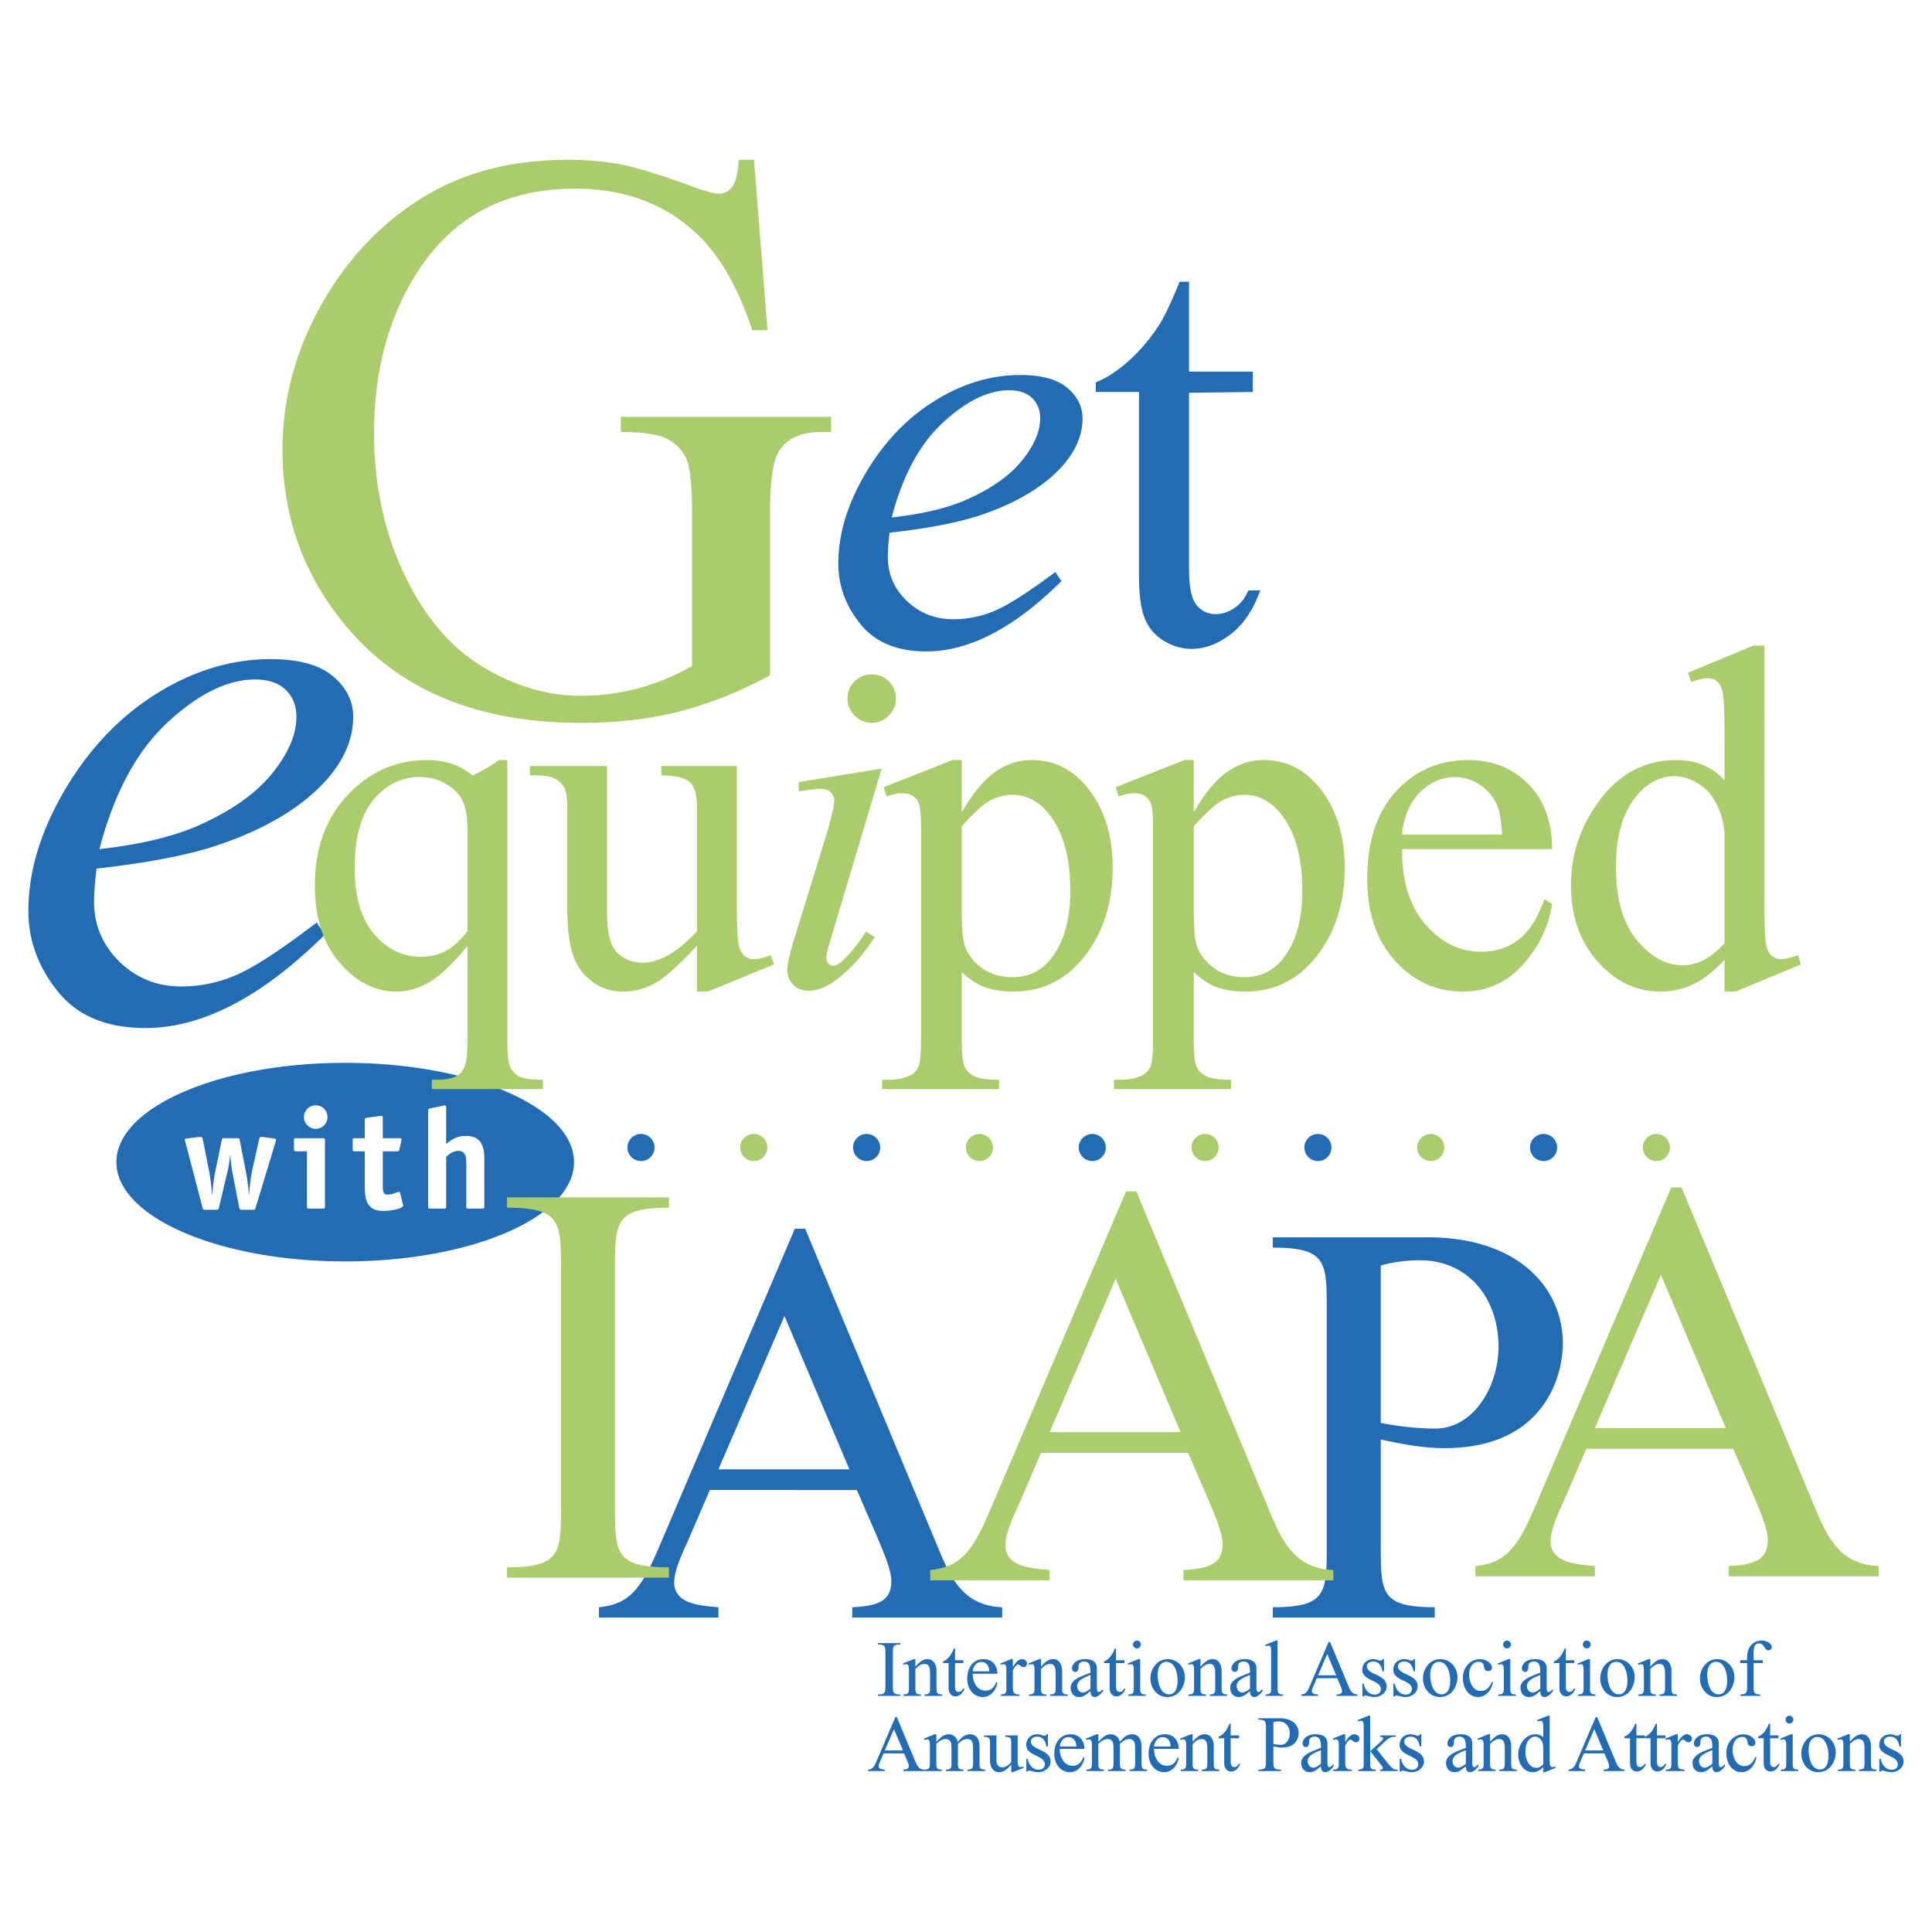
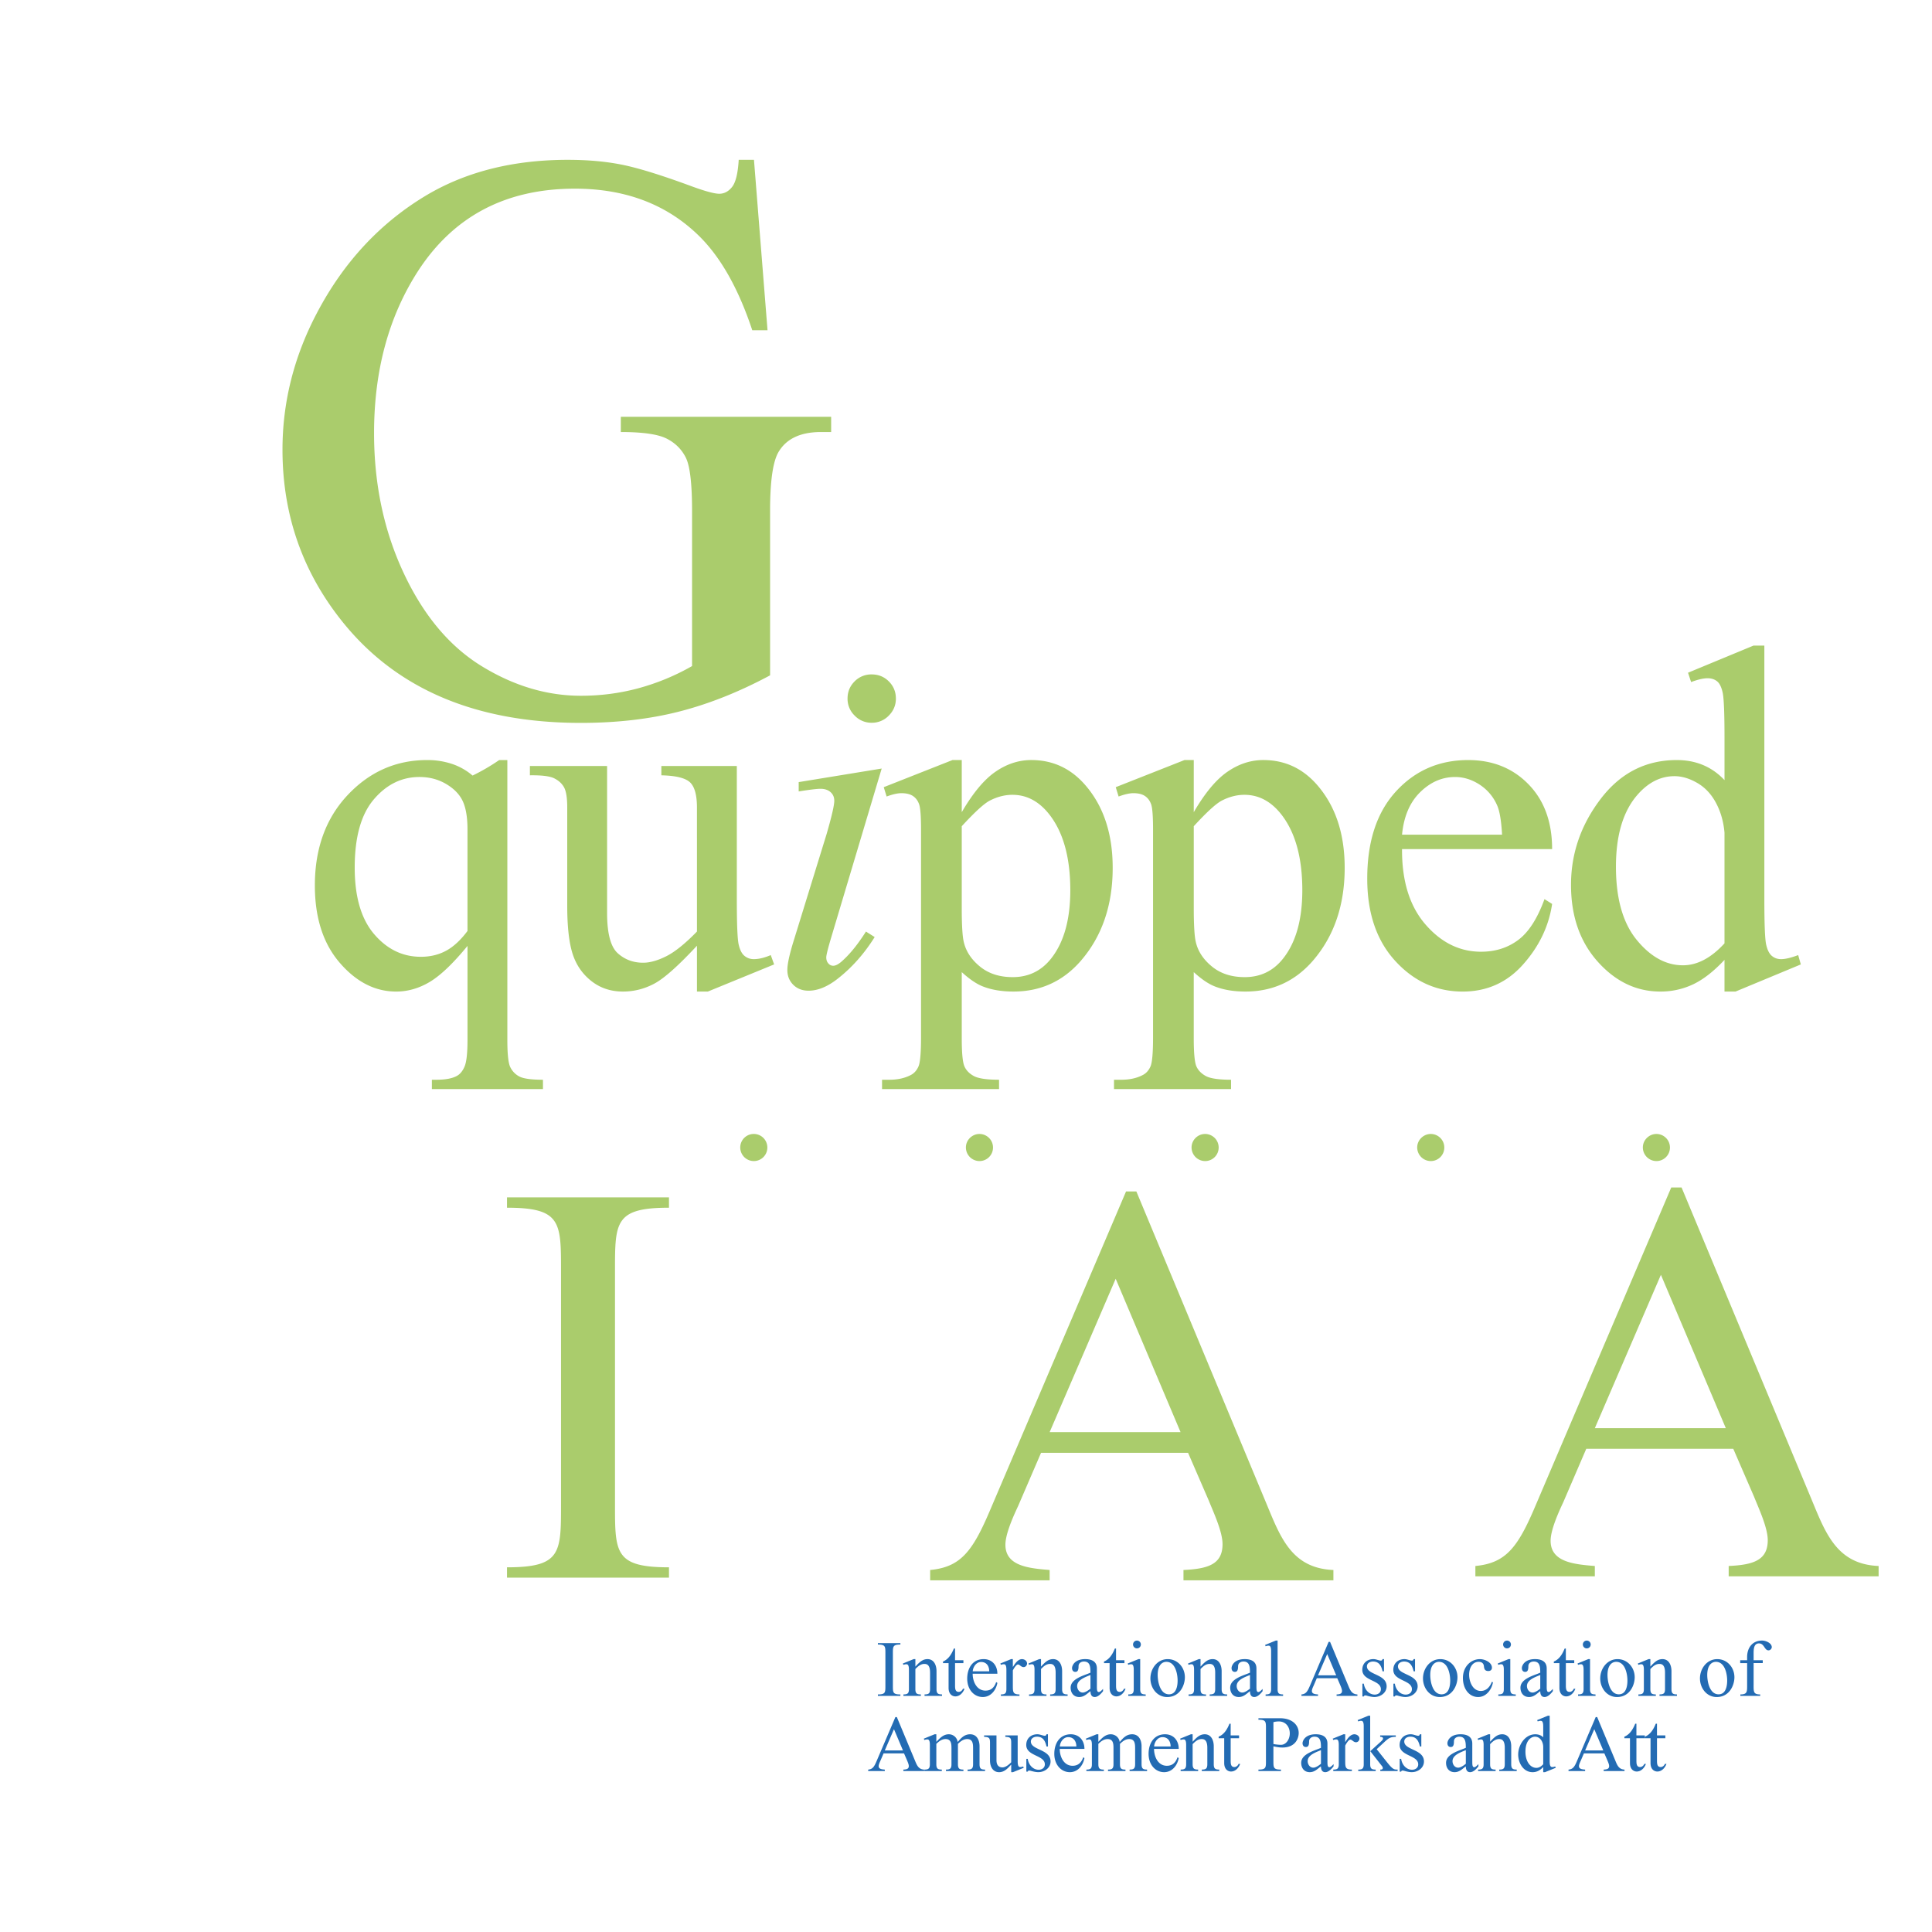
<svg xmlns="http://www.w3.org/2000/svg" width="2500" height="2500" viewBox="0 0 192.756 192.756">
  <g fill-rule="evenodd" clip-rule="evenodd">
    <path fill="#fff" d="M0 0h192.756v192.756H0V0z" />
    <path d="M89.083 168.188c0 .67 0 .867.749.867v.145h-2.245v-.145c.749 0 .749-.197.749-.867v-3.246c0-.666 0-.867-.749-.867v-.141h2.245v.141c-.749 0-.749.201-.749.867v3.246zM91.327 166.279c.446-.492.757-.748 1.211-.748.643 0 .898.605.898 1.203v1.789c0 .471.183.523.549.531v.145h-1.743v-.145c.368-.008.55-.061.55-.531v-1.646c0-.789-.326-.867-.567-.867-.364 0-.634.238-.898.508v2.006c0 .471.185.523.551.531v.145h-1.744v-.145c.368-.008.551-.061.551-.531v-1.943c0-.539-.168-.539-.28-.539a.77.77 0 0 0-.271.062l-.055-.135 1.074-.438h.174v.748zM96.119 165.643v.285h-.834v2.189c0 .328 0 .684.374.684.176 0 .358-.148.411-.316h.16c-.144.391-.469.764-.913.764-.256 0-.677-.168-.677-.852v-2.469h-.557v-.156c.438-.184.788-.564 1.083-1.299h.119v1.17h.834zM97.043 166.988c0 .795.412 1.686 1.279 1.686.574 0 .883-.332 1.066-.852l.121.082c-.137.729-.654 1.408-1.457 1.408-.867 0-1.553-.74-1.553-1.834 0-1.023.518-1.947 1.646-1.947.818 0 1.363.598 1.363 1.457h-2.465zm1.652-.24c0-.492-.244-.932-.811-.932-.469 0-.803.473-.834.932h1.645zM101.051 166.297h.018c.178-.287.479-.766.898-.766.24 0 .502.176.502.438 0 .184-.15.359-.342.359-.254 0-.391-.262-.564-.262-.184 0-.438.443-.512.594v1.496c0 .645 0 .898.662.898v.145h-1.854v-.145c.367-.008.549-.061.549-.531v-1.943c0-.539-.168-.539-.277-.539a.765.765 0 0 0-.271.062l-.057-.135 1.074-.438h.174v.767zM103.861 166.279c.443-.492.752-.748 1.207-.748.645 0 .9.605.9 1.203v1.789c0 .471.182.523.549.531v.145h-1.744v-.145c.367-.008.549-.061.549-.531v-1.646c0-.789-.324-.867-.562-.867-.367 0-.637.238-.898.508v2.006c0 .471.182.523.547.531v.145h-1.742v-.145c.365-.008.547-.061.547-.531v-1.943c0-.539-.164-.539-.277-.539a.775.775 0 0 0-.27.062l-.057-.135 1.072-.438h.18v.748h-.001zM109.436 168.203c0 .361 0 .613.201.613.127 0 .309-.203.414-.311v.223c-.184.24-.494.584-.826.584-.342 0-.43-.289-.43-.584-.359.266-.637.584-1.123.584-.547 0-.854-.408-.854-.934 0-.891 1.326-1.209 1.977-1.492 0-.598-.039-1.115-.65-1.115-.266 0-.537.148-.537.467 0 .381-.08.566-.326.566-.223 0-.324-.178-.324-.381 0-.215.23-.893 1.311-.893 1.168 0 1.168.74 1.168.963v1.71h-.001zm-.641-1.088c-.535.213-1.328.492-1.328 1.1 0 .316.213.652.562.652.248 0 .582-.242.766-.391v-1.361zM112.186 165.643v.285h-.838v2.189c0 .328 0 .684.375.684.176 0 .357-.148.414-.316h.158c-.143.391-.469.764-.914.764-.254 0-.676-.168-.676-.852v-2.469h-.559v-.156c.439-.184.791-.564 1.082-1.299h.119v1.17h.839zM113.758 168.523c0 .471.186.523.549.531v.145h-1.74v-.145c.365-.008.547-.061.547-.531v-1.943c0-.539-.164-.539-.277-.539a.765.765 0 0 0-.27.062l-.057-.135 1.076-.438h.172v2.993zm-.324-4.843a.39.39 0 1 1 0 .78.39.39 0 0 1 0-.78zM118.215 167.338c0 .818-.508 1.975-1.766 1.975-1.012 0-1.672-.9-1.672-1.855 0-.979.684-1.926 1.725-1.926.998-.001 1.713.833 1.713 1.806zm-2.713-.223c0 .684.248 1.928 1.129 1.928.723 0 .859-.814.859-1.371 0-.691-.238-1.871-1.121-1.871-.39 0-.867.295-.867 1.314zM119.777 166.279c.443-.492.754-.748 1.209-.748.643 0 .898.605.898 1.203v1.789c0 .471.182.523.549.531v.145h-1.744v-.145c.367-.008.551-.061.551-.531v-1.646c0-.789-.326-.867-.564-.867-.367 0-.637.238-.898.508v2.006c0 .471.182.523.549.531v.145h-1.744v-.145c.367-.008.549-.061.549-.531v-1.943c0-.539-.168-.539-.279-.539a.775.775 0 0 0-.27.062l-.053-.135 1.072-.438h.176v.748h-.001zM125.355 168.203c0 .361 0 .613.197.613.127 0 .311-.203.416-.311v.223c-.184.24-.494.584-.828.584-.342 0-.43-.289-.43-.584-.357.266-.637.584-1.123.584-.549 0-.85-.408-.85-.934 0-.891 1.32-1.209 1.973-1.492 0-.598-.039-1.115-.652-1.115-.262 0-.533.148-.533.467 0 .381-.08.566-.326.566-.225 0-.326-.178-.326-.381 0-.215.23-.893 1.312-.893 1.17 0 1.17.74 1.17.963v1.71zm-.644-1.088c-.535.213-1.328.492-1.328 1.1 0 .316.215.652.564.652.246 0 .582-.242.764-.391v-1.361zM127.465 168.523c0 .471.182.523.549.531v.145h-1.744v-.145c.367-.008.549-.061.549-.531v-3.795c0-.539-.164-.539-.277-.539a.797.797 0 0 0-.271.061l-.053-.135 1.072-.436h.176v4.844h-.001zM131.379 167.434l-.316.74c-.066.135-.176.381-.176.533 0 .295.318.328.613.348v.145h-1.654v-.145c.412-.039.58-.246.818-.803l1.893-4.439h.145l1.789 4.297c.201.477.35.926.939.945v.145h-2.078v-.145c.342-.012.541-.078.541-.355 0-.176-.125-.447-.189-.605l-.285-.66h-2.04v-.001zm1.037-2.411l-.916 2.125h1.814l-.898-2.125zM138.082 166.748h-.145c-.121-.531-.332-.977-.953-.977-.287 0-.605.156-.605.484 0 .867 1.965.754 1.965 1.988 0 .65-.611 1.068-1.219 1.068-.229 0-.484-.057-.715-.121a.772.772 0 0 0-.199-.039c-.07 0-.125.039-.143.104h-.141v-1.273h.141c.072.557.492 1.088 1.09 1.088.328 0 .613-.188.613-.539 0-.932-1.854-.803-1.854-1.932 0-.652.469-1.068 1.105-1.068.166 0 .295.041.455.088.096.023.197.062.293.062.104 0 .135-.062.166-.15h.145v1.217h.001zM141.178 166.748h-.143c-.119-.531-.336-.977-.957-.977-.283 0-.604.156-.604.484 0 .867 1.965.754 1.965 1.988 0 .65-.611 1.068-1.217 1.068-.232 0-.486-.057-.715-.121a.823.823 0 0 0-.201-.039c-.068 0-.127.039-.141.104h-.145v-1.273h.145c.072.557.492 1.088 1.088 1.088.326 0 .613-.188.613-.539 0-.932-1.855-.803-1.855-1.932 0-.652.473-1.068 1.107-1.068.168 0 .295.041.455.088.094.023.197.062.293.062.104 0 .137-.062.168-.15h.143v1.217h.001zM145.412 167.338c0 .818-.508 1.975-1.766 1.975-1.012 0-1.674-.9-1.674-1.855 0-.979.686-1.926 1.729-1.926.994-.001 1.711.833 1.711 1.806zm-2.715-.223c0 .684.246 1.928 1.131 1.928.723 0 .859-.814.859-1.371 0-.691-.24-1.871-1.121-1.871-.39 0-.869.295-.869 1.314zM148.953 167.848c-.135.738-.678 1.465-1.479 1.465-.898 0-1.518-.814-1.518-1.902 0-1.146.809-1.879 1.699-1.879.471 0 1.195.311 1.195.859 0 .209-.152.328-.35.328-.328 0-.416-.168-.447-.455-.023-.311-.215-.463-.525-.463-.684 0-.953.693-.953 1.283 0 .682.35 1.623 1.16 1.623.574 0 .924-.422 1.107-.916l.111.057zM150.682 168.523c0 .471.184.523.547.531v.145h-1.74v-.145c.365-.008.547-.061.547-.531v-1.943c0-.539-.168-.539-.277-.539a.765.765 0 0 0-.27.062l-.059-.135 1.076-.438h.176v2.993zm-.327-4.843c.213 0 .391.174.391.391a.39.39 0 1 1-.391-.391zM154.314 168.203c0 .361 0 .613.203.613.125 0 .307-.203.412-.311v.223c-.184.24-.494.584-.828.584-.342 0-.43-.289-.43-.584-.357.266-.635.584-1.121.584-.549 0-.854-.408-.854-.934 0-.891 1.324-1.209 1.975-1.492 0-.598-.039-1.115-.65-1.115-.264 0-.537.148-.537.467 0 .381-.076.566-.322.566-.225 0-.326-.178-.326-.381 0-.215.23-.893 1.311-.893 1.168 0 1.168.74 1.168.963v1.71h-.001zm-.642-1.088c-.531.213-1.328.492-1.328 1.1 0 .316.213.652.566.652.244 0 .58-.242.762-.391v-1.361zM157.062 165.643v.285h-.836v2.189c0 .328 0 .684.377.684.174 0 .355-.148.41-.316h.16c-.141.391-.469.764-.914.764-.254 0-.676-.168-.676-.852v-2.469h-.557v-.156c.438-.184.787-.564 1.08-1.299h.119v1.17h.837zM158.637 168.523c0 .471.184.523.549.531v.145h-1.742v-.145c.367-.008.551-.061.551-.531v-1.943c0-.539-.168-.539-.279-.539a.755.755 0 0 0-.271.062l-.055-.135 1.074-.438h.174v2.993h-.001zm-.325-4.843a.39.39 0 1 1 0 .782.39.39 0 0 1 0-.782zM163.094 167.338c0 .818-.51 1.975-1.766 1.975-1.012 0-1.672-.9-1.672-1.855 0-.979.684-1.926 1.725-1.926.996-.001 1.713.833 1.713 1.806zm-2.713-.223c0 .684.248 1.928 1.129 1.928.725 0 .859-.814.859-1.371 0-.691-.238-1.871-1.121-1.871-.391 0-.867.295-.867 1.314zM164.656 166.279c.443-.492.754-.748 1.209-.748.645 0 .898.605.898 1.203v1.789c0 .471.182.523.547.531v.145h-1.742v-.145c.365-.008.551-.061.551-.531v-1.646c0-.789-.326-.867-.566-.867-.365 0-.635.238-.896.508v2.006c0 .471.182.523.547.531v.145h-1.742v-.145c.365-.008.547-.061.547-.531v-1.943c0-.539-.166-.539-.277-.539a.765.765 0 0 0-.27.062l-.057-.135 1.074-.438h.178v.748h-.001zM173.043 167.338c0 .818-.51 1.975-1.766 1.975-1.012 0-1.672-.9-1.672-1.855 0-.979.686-1.926 1.727-1.926.996-.001 1.711.833 1.711 1.806zm-2.711-.223c0 .684.246 1.928 1.129 1.928.723 0 .859-.814.859-1.371 0-.691-.238-1.871-1.123-1.871-.39 0-.865.295-.865 1.314zM174.957 168.156c0 .645 0 .898.658.898v.145h-1.98v-.145c.676 0 .676-.254.676-.898v-2.229h-.691v-.285h.691v-.324c0-.908.518-1.639 1.498-1.639.35 0 .961.242.961.66 0 .16-.166.318-.318.318-.43 0-.414-.695-.963-.695-.531 0-.531.623-.531 1.035v.645h.912v.285h-.912v2.229h-.001zM88.157 174.932l-.319.74c-.063.137-.174.381-.174.533 0 .295.317.324.612.348v.145H86.62v-.145c.416-.037.581-.246.819-.803l1.895-4.439h.144l1.79 4.297c.199.477.35.922.939.945v.145H90.13v-.145c.342-.014.541-.078.541-.355 0-.178-.127-.447-.19-.605l-.287-.66h-2.037v-.001zm1.035-2.411l-.917 2.123h1.815l-.898-2.123zM93.418 173.785c.35-.359.692-.756 1.24-.756a.89.89 0 0 1 .89.773c.352-.416.677-.773 1.244-.773.682 0 .938.605.938 1.203v1.787c0 .471.182.529.549.533v.145h-1.743v-.145c.366-.004.549-.062.549-.533v-1.574c0-.445-.016-.938-.59-.938-.381 0-.659.229-.921.477v2.035c0 .471.182.529.548.533v.145H94.38v-.145c.366-.004.548-.062.548-.533v-1.574c0-.445-.014-.938-.589-.938-.38 0-.659.229-.921.477v2.035c0 .471.182.529.548.533v.145h-1.743v-.145c.366-.004.55-.062.55-.533v-1.939c0-.539-.166-.539-.28-.539a.84.84 0 0 0-.27.061l-.054-.135 1.073-.438h.176v.756zM101.535 175.758c0 .541.166.541.277.541a.835.835 0 0 0 .271-.061l.055.135-1.074.438h-.176v-.758c-.35.381-.682.758-1.207.758-.59 0-.908-.504-.908-1.17v-1.736c0-.482-.053-.604-.59-.619v-.143h1.236v2.473c0 .447.189.717.594.717.326 0 .662-.287.875-.51v-1.918c0-.482-.055-.604-.586-.619v-.143h1.232v2.615h.001zM104.553 174.246h-.145c-.119-.531-.332-.977-.953-.977-.287 0-.605.156-.605.484 0 .867 1.965.756 1.965 1.988 0 .654-.615 1.068-1.217 1.068-.23 0-.486-.057-.717-.121a.889.889 0 0 0-.199-.039c-.072 0-.125.039-.143.104h-.141v-1.273h.141c.07.557.492 1.088 1.09 1.088.328 0 .615-.188.615-.539 0-.93-1.855-.805-1.855-1.932 0-.656.469-1.068 1.105-1.068.166 0 .295.041.453.088.098.025.199.062.297.062.102 0 .133-.062.164-.15h.145v1.217zM105.73 174.486c0 .795.414 1.686 1.281 1.686.572 0 .885-.334 1.066-.852l.119.08c-.137.73-.65 1.41-1.455 1.41-.867 0-1.553-.74-1.553-1.83 0-1.027.52-1.951 1.648-1.951.818 0 1.359.598 1.359 1.457h-2.465zm1.657-.24c0-.492-.248-.932-.812-.932-.471 0-.805.471-.836.932h1.648zM109.582 173.785c.35-.359.691-.756 1.24-.756.445 0 .836.326.891.773.352-.416.676-.773 1.244-.773.682 0 .938.605.938 1.203v1.787c0 .471.182.529.549.533v.145h-1.742v-.145c.365-.004.549-.062.549-.533v-1.574c0-.445-.016-.938-.59-.938-.381 0-.66.229-.922.477v2.035c0 .471.182.529.549.533v.145h-1.742v-.145c.365-.004.547-.062.547-.533v-1.574c0-.445-.014-.938-.586-.938-.383 0-.662.229-.924.477v2.035c0 .471.182.529.549.533v.145h-1.744v-.145c.369-.004.551-.062.551-.533v-1.939c0-.539-.166-.539-.281-.539a.847.847 0 0 0-.27.061l-.053-.135 1.072-.438h.176v.756h-.001zM115.139 174.486c0 .795.41 1.686 1.277 1.686.576 0 .885-.334 1.068-.852l.119.08c-.135.73-.652 1.41-1.457 1.41-.867 0-1.551-.74-1.551-1.83 0-1.027.518-1.951 1.646-1.951.822 0 1.361.598 1.361 1.457h-2.463zm1.654-.24c0-.492-.248-.932-.814-.932-.469 0-.803.471-.832.932h1.646zM118.988 173.777c.447-.492.756-.748 1.211-.748.645 0 .898.605.898 1.203v1.787c0 .471.182.529.547.533v.145h-1.74v-.145c.363-.004.551-.062.551-.533v-1.645c0-.789-.328-.867-.568-.867-.365 0-.637.236-.898.508v2.004c0 .471.184.529.549.533v.145h-1.744v-.145c.367-.004.549-.062.549-.533v-1.939c0-.539-.166-.539-.277-.539a.847.847 0 0 0-.271.061l-.055-.135 1.074-.438h.176v.748h-.002zM123.621 173.143v.283h-.836v2.189c0 .328 0 .684.375.684.176 0 .357-.152.412-.316h.16c-.145.391-.469.762-.914.762-.254 0-.678-.168-.678-.85v-2.469h-.555v-.156c.438-.184.787-.564 1.08-1.297h.119v1.17h.837zM127.049 175.689c0 .666 0 .863.75.863v.145h-2.244v-.145c.75 0 .75-.197.75-.863v-3.25c0-.668 0-.863-.75-.863v-.148h2.15c1.24 0 1.867.697 1.867 1.475 0 .412-.23 1.449-1.639 1.449-.295 0-.59-.059-.885-.119v1.456h.001zm0-1.689c.227.047.52.08.758.08.518 0 .875-.564.875-1.137 0-.656-.406-1.195-1.09-1.195-.184 0-.367.023-.543.072V174zM132.439 175.701c0 .361 0 .615.199.615.129 0 .311-.205.412-.311v.223c-.182.238-.492.582-.826.582-.344 0-.432-.289-.432-.582-.355.262-.635.582-1.119.582-.551 0-.852-.41-.852-.934 0-.889 1.32-1.207 1.971-1.494 0-.598-.037-1.113-.65-1.113-.262 0-.533.152-.533.467 0 .385-.078.564-.326.564-.221 0-.328-.176-.328-.381 0-.215.234-.891 1.314-.891 1.17 0 1.17.74 1.17.963v1.71zm-.646-1.088c-.531.217-1.326.49-1.326 1.096 0 .32.215.652.564.652.248 0 .58-.238.762-.391v-1.357z" fill="#236bb3" />
    <path d="M134.213 173.795h.018c.174-.287.477-.766.9-.766.236 0 .5.176.5.438 0 .184-.15.357-.342.357-.254 0-.389-.262-.566-.262-.182 0-.438.449-.51.598v1.494c0 .645 0 .898.662.898v.145h-1.854v-.145c.365-.004.549-.062.549-.533v-1.939c0-.539-.166-.539-.277-.539a.812.812 0 0 0-.271.061l-.057-.135 1.072-.438h.176v.766z" fill="#236bb3" />
    <path d="M136.713 174.715l1.018-.92c.078-.072.254-.217.254-.336 0-.158-.168-.174-.285-.174v-.143h1.559v.143c-.525 0-.707.129-1.074.459l-.834.775 1.08 1.357c.543.676.668.676 1.01.676v.145h-1.727v-.145c.088 0 .248 0 .248-.152 0-.094-.057-.172-.111-.234l-1.138-1.451zm-.01 1.305c0 .471.184.529.549.533v.145h-1.74v-.145c.363-.004.547-.062.547-.533v-3.793c0-.541-.166-.541-.277-.541a.81.81 0 0 0-.27.062l-.059-.133 1.076-.439h.174v4.844zM141.805 174.246h-.143c-.119-.531-.334-.977-.953-.977-.289 0-.605.156-.605.484 0 .867 1.965.756 1.965 1.988 0 .654-.613 1.068-1.219 1.068-.229 0-.482-.057-.713-.121a.973.973 0 0 0-.199-.039c-.074 0-.129.039-.145.104h-.145v-1.273h.145c.07.557.494 1.088 1.09 1.088.326 0 .613-.188.613-.539 0-.93-1.855-.805-1.855-1.932 0-.656.471-1.068 1.107-1.068.168 0 .293.041.451.088.098.025.199.062.297.062.104 0 .133-.062.166-.15h.143v1.217zM146.891 175.701c0 .361 0 .615.201.615.127 0 .309-.205.41-.311v.223c-.182.238-.49.582-.826.582-.342 0-.43-.289-.43-.582-.355.262-.635.582-1.121.582-.549 0-.852-.41-.852-.934 0-.889 1.32-1.207 1.973-1.494 0-.598-.039-1.113-.652-1.113-.262 0-.533.152-.533.467 0 .385-.076.564-.324.564-.223 0-.328-.176-.328-.381 0-.215.232-.891 1.314-.891 1.168 0 1.168.74 1.168.963v1.71zm-.645-1.088c-.531.217-1.328.49-1.328 1.096 0 .32.215.652.564.652.248 0 .582-.238.764-.391v-1.357z" fill="#236bb3" />
    <path d="M148.668 173.777c.445-.492.754-.748 1.209-.748.645 0 .898.605.898 1.203v1.787c0 .471.184.529.549.533v.145h-1.742v-.145c.365-.004.549-.062.549-.533v-1.645c0-.789-.326-.867-.564-.867-.367 0-.637.236-.898.508v2.004c0 .471.182.529.547.533v.145h-1.742v-.145c.365-.004.547-.062.547-.533v-1.939c0-.539-.164-.539-.275-.539a.835.835 0 0 0-.271.061l-.057-.135 1.076-.438h.176v.748h-.002zM153.967 172.227c0-.541-.168-.541-.277-.541a.811.811 0 0 0-.271.062l-.057-.133 1.076-.439h.174v4.582c0 .541.168.541.279.541a.835.835 0 0 0 .27-.061l.057.135-1.076.438h-.174v-.512c-.303.311-.613.512-1.057.512-.932 0-1.441-.926-1.441-1.76 0-.945.678-2.021 1.711-2.021.289 0 .58.088.787.303v-1.106h-.001zm0 2.058c0-.475-.285-1.016-.826-1.016-.287 0-.947.262-.947 1.502 0 .971.484 1.609 1.09 1.609.279 0 .5-.16.684-.361v-1.734h-.001zM158.029 174.932l-.32.74c-.062.137-.176.381-.176.533 0 .295.32.324.615.348v.145h-1.656v-.145c.414-.037.582-.246.82-.803l1.893-4.439h.145l1.791 4.297c.197.477.35.922.936.945v.145H160v-.145c.342-.014.543-.078.543-.355 0-.178-.127-.447-.191-.605l-.287-.66h-2.036v-.001zm1.033-2.411l-.914 2.123h1.812l-.898-2.123zM164.102 173.143v.283h-.836v2.189c0 .328 0 .684.375.684.174 0 .355-.152.412-.316h.16c-.143.391-.471.762-.916.762-.254 0-.674-.168-.674-.85v-2.469h-.559v-.156c.438-.184.787-.564 1.082-1.297h.119v1.17h.837zM166.152 173.143v.283h-.834v2.189c0 .328 0 .684.375.684.176 0 .357-.152.41-.316h.16c-.141.391-.469.762-.912.762-.256 0-.678-.168-.678-.85v-2.469h-.557v-.156c.438-.184.787-.564 1.082-1.297h.119v1.17h.835z" fill="#236bb3" />
-     <path d="M167.393 173.795h.018c.176-.287.479-.766.9-.766.236 0 .498.176.498.438 0 .184-.148.357-.342.357-.254 0-.389-.262-.564-.262-.182 0-.436.449-.51.598v1.494c0 .645 0 .898.664.898v.145h-1.855v-.145c.367-.004.551-.062.551-.533v-1.939c0-.539-.17-.539-.279-.539a.823.823 0 0 0-.271.061l-.057-.135 1.074-.438h.174v.766h-.001zM171.484 175.701c0 .361 0 .615.197.615.127 0 .312-.205.414-.311v.223c-.182.238-.492.582-.826.582-.342 0-.43-.289-.43-.582-.359.262-.637.582-1.121.582-.551 0-.852-.41-.852-.934 0-.889 1.318-1.207 1.973-1.494 0-.598-.041-1.113-.654-1.113-.262 0-.533.152-.533.467 0 .385-.08.564-.326.564-.223 0-.324-.176-.324-.381 0-.215.229-.891 1.312-.891 1.17 0 1.17.74 1.17.963v1.71zm-.644-1.088c-.533.217-1.33.49-1.33 1.096 0 .32.217.652.566.652.244 0 .58-.238.764-.391v-1.357zM175.238 175.346c-.133.738-.678 1.465-1.479 1.465-.898 0-1.52-.812-1.52-1.902 0-1.146.811-1.879 1.701-1.879.471 0 1.195.311 1.195.861 0 .207-.152.326-.35.326-.328 0-.416-.17-.447-.455-.023-.309-.217-.461-.525-.461-.684 0-.953.691-.953 1.279 0 .684.35 1.625 1.16 1.625.574 0 .926-.422 1.107-.916l.111.057zM177.443 173.143v.283h-.836v2.189c0 .328 0 .684.375.684.174 0 .357-.152.414-.316h.158c-.143.391-.471.762-.914.762-.256 0-.678-.168-.678-.85v-2.469h-.557v-.156c.439-.184.789-.564 1.08-1.297h.121v1.17h.837zM178.859 176.02c0 .471.184.529.549.533v.145h-1.742v-.145c.365-.004.549-.062.549-.533v-1.939c0-.539-.166-.539-.279-.539a.847.847 0 0 0-.27.061l-.055-.135 1.072-.438h.176v2.99zm-.326-4.844a.39.39 0 1 1-.391.393.393.393 0 0 1 .391-.393zM183.156 174.834c0 .82-.51 1.977-1.768 1.977-1.01 0-1.67-.9-1.67-1.855 0-.979.684-1.926 1.727-1.926.994-.001 1.711.833 1.711 1.804zm-2.713-.221c0 .686.244 1.926 1.129 1.926.725 0 .859-.811.859-1.369 0-.691-.236-1.869-1.121-1.869-.39 0-.867.293-.867 1.312zM184.559 173.777c.445-.492.754-.748 1.209-.748.645 0 .898.605.898 1.203v1.787c0 .471.184.529.549.533v.145h-1.742v-.145c.367-.004.551-.062.551-.533v-1.645c0-.789-.328-.867-.566-.867-.365 0-.635.236-.898.508v2.004c0 .471.184.529.547.533v.145h-1.74v-.145c.363-.004.549-.062.549-.533v-1.939c0-.539-.168-.539-.279-.539a.835.835 0 0 0-.27.061l-.057-.135 1.076-.438h.174v.748h-.001zM189.66 174.246h-.143c-.119-.531-.334-.977-.955-.977-.289 0-.605.156-.605.484 0 .867 1.965.756 1.965 1.988 0 .654-.611 1.068-1.219 1.068-.229 0-.482-.057-.713-.121a.948.948 0 0 0-.199-.039c-.072 0-.129.039-.145.104h-.145v-1.273h.145c.072.557.494 1.088 1.092 1.088.324 0 .611-.188.611-.539 0-.93-1.855-.805-1.855-1.932 0-.656.471-1.068 1.107-1.068.168 0 .293.041.451.088.098.025.201.062.297.062.104 0 .135-.062.168-.15h.143v1.217zM94.089 42.147c2.321-2.14 4.517-3.211 6.585-3.211.992 0 1.758.256 2.295.77.535.514.809 1.184.809 2.012 0 1.36-.627 2.797-1.873 4.305-1.246 1.508-3.119 2.805-5.611 3.889-1.884.809-4.328 1.382-7.328 1.716 1.092-4.182 2.801-7.341 5.123-9.481zm4.184 9.096c3.406-1.21 5.984-2.801 7.738-4.769 1.33-1.508 1.994-3.089 1.994-4.737 0-1.172-.508-2.186-1.52-3.041-1.016-.854-2.576-1.283-4.684-1.283-2.926 0-5.768.857-8.53 2.569-2.763 1.712-5.061 4.112-6.89 7.2-1.83 3.087-2.742 6.106-2.742 9.055 0 2.198.735 4.206 2.208 6.026 1.473 1.821 3.661 2.73 6.566 2.73 4.277 0 8.774-2.338 13.489-7.02l-.619-.899c-2.643 1.98-4.635 3.261-5.979 3.837a10.42 10.42 0 0 1-4.188.868c-1.815 0-3.358-.604-4.631-1.815-1.271-1.211-1.903-2.678-1.903-4.402 0-.639.053-1.444.166-2.412 4.093-.457 7.269-1.094 9.525-1.907zM118.631 28.107v8.969h6.363v2.03l-6.363.084v17.605c0 1.759.246 2.945.742 3.559.498.612 1.135.918 1.912.918.641 0 1.264-.199 1.865-.6.604-.397 1.07-.988 1.402-1.768h1.184c-.693 1.936-1.674 3.392-2.943 4.371-1.27.978-2.576 1.464-3.922 1.464-.914 0-1.803-.253-2.678-.758a4.58 4.58 0 0 1-1.932-2.173c-.414-.942-.623-2.397-.623-4.362v-18.34h-4.314v-.958c1.092-.434 2.209-1.166 3.355-2.201 1.145-1.033 2.17-2.268 3.08-3.699.465-.754 1.111-2.133 1.939-4.141h.933zM16.719 72.074c3.082-2.852 5.991-4.281 8.738-4.281 1.316 0 2.331.344 3.043 1.027.714.686 1.072 1.578 1.072 2.682 0 1.815-.829 3.726-2.482 5.74-1.655 2.012-4.136 3.737-7.445 5.185-2.5 1.078-5.742 1.842-9.722 2.288 1.451-5.573 3.716-9.787 6.796-12.641zm5.578 12.052c4.529-1.606 7.956-3.719 10.289-6.329 1.768-2.006 2.654-4.105 2.654-6.295 0-1.554-.675-2.902-2.024-4.036s-3.426-1.704-6.227-1.704c-3.886 0-7.669 1.144-11.345 3.428-3.675 2.285-6.729 5.486-9.162 9.605-2.431 4.12-3.649 8.15-3.649 12.084 0 2.932.98 5.612 2.937 8.042 1.954 2.43 4.866 3.645 8.726 3.645 5.685 0 11.662-3.111 17.928-9.333l-.833-1.186c-3.513 2.683-6.161 4.415-7.944 5.196a13.67 13.67 0 0 1-5.572 1.176c-2.415 0-4.465-.824-6.158-2.475-1.688-1.648-2.533-3.648-2.533-5.999 0-.87.083-1.966.253-3.287 5.441-.603 9.66-1.45 12.66-2.532zM34.442 125.852c12.607 0 22.829-4.434 22.829-9.902 0-5.473-10.222-9.91-22.829-9.91-12.608 0-22.829 4.438-22.829 9.91 0 5.468 10.221 9.902 22.829 9.902z" fill="#236bb3" />
    <path d="M20.851 116.783c.141.695.239 1.621.311 2.402h.031c.015-.543.154-1.693.27-2.219l.653-3.184c.043-.213.057-.225.27-.225h1.265c.213 0 .228.012.271.225l.626 3.184c.112.611.256 1.609.27 2.219h.027c.071-.799.143-1.621.315-2.402l.681-3.07c.029-.141.086-.281.199-.281.057 0 .184.012.229.012l.966.129c.212.027.311.043.311.141 0 .059-.041.156-.069.271l-1.977 6.523c-.058.184-.084.195-.268.195h-1.111c-.185 0-.225-.086-.256-.227l-.696-3.611a16.14 16.14 0 0 1-.184-1.598h-.029c-.026.4-.143 1.143-.255 1.602l-.854 3.607c-.028.141-.072.227-.256.227h-1.107c-.188 0-.215-.012-.272-.195l-1.705-6.523c-.028-.1-.057-.197-.071-.271 0-.098.098-.113.313-.141l1.065-.129c.041 0 .185-.012.242-.012.1 0 .156.141.184.281l.611 3.07zM32.421 120.381c0 .156-.027.201-.199.201h-1.399c-.17 0-.199-.045-.199-.201v-5.514h-1.095c-.172 0-.199-.041-.199-.195v-.918c0-.154.027-.195.199-.195h2.693c.172 0 .199.041.199.195v6.627zm-.913-7.756c-.655 0-1.181-.525-1.181-1.18s.525-1.166 1.181-1.166c.64 0 1.166.512 1.166 1.166s-.526 1.18-1.166 1.18zM40.197 120.16c.015.072.029.072.029.113 0 .27-1.038.539-2.003.539-1.828 0-1.828-1.43-1.828-2.74v-3.205h-1.009c-.172 0-.198-.041-.198-.195v-.918c0-.154.026-.195.198-.195h1.009v-1.793c0-.184.029-.229.228-.254l1.246-.172c.041 0 .098-.012.184-.012.127 0 .139.068.139.238v1.992h1.623c.126 0 .241 0 .241.154 0 .027 0 .059-.014.111l-.187.83c-.041.201-.086.213-.254.213h-1.41v3.447c0 .457 0 .871.485.871.567 0 .925-.273 1.124-.273.055 0 .098.027.113.086l.284 1.163zM48.321 120.381c0 .156-.028.201-.199.201H46.72c-.17 0-.196-.045-.196-.201v-4.365c0-.541-.071-1.193-.798-1.193-.599 0-1.027.426-1.211.596v4.963c0 .156-.031.201-.199.201h-1.403c-.168 0-.197-.045-.197-.201v-9.557c0-.217.098-.217.268-.258l1.191-.244c.041 0 .17-.043.197-.043.112 0 .143.057.143.299v3.561c.383-.312.956-.811 1.964-.811 1.504 0 1.842 1.012 1.842 2.248v4.804z" fill="#fff" />
-     <path d="M70.818 148.662l-2.292 5.33c-.458.973-1.262 2.752-1.262 3.84 0 2.121 2.294 2.35 4.414 2.521v1.031h-11.92v-1.031c2.98-.287 4.184-1.775 5.904-5.787l13.639-31.98h1.031l12.894 30.949c1.433 3.438 2.523 6.646 6.761 6.818v1.031H85.03v-1.031c2.464-.115 3.896-.572 3.896-2.578 0-1.26-.915-3.209-1.373-4.354l-2.064-4.76H70.818v.001zm7.449-17.363l-6.589 15.299h13.068l-6.479-15.299zM137.758 154.107c0 4.814 0 6.246 5.387 6.246v1.031h-16.16v-1.031c5.385 0 5.385-1.432 5.385-6.246v-23.381c0-4.816 0-6.248-5.385-6.248v-1.031h15.475c8.938 0 13.467 4.988 13.467 10.604 0 2.979-1.662 10.43-11.805 10.43-2.123 0-4.242-.402-6.363-.861v10.487h-.001zm0-12.15c1.605.344 3.725.572 5.443.572 3.727 0 6.305-4.066 6.305-8.193 0-4.699-2.922-8.598-7.852-8.598-1.318 0-2.635.172-3.896.52v15.699zM65.301 114.492c0 .752-.612 1.35-1.353 1.348a1.36 1.36 0 0 1-1.351-1.354 1.351 1.351 0 1 1 2.704 0v.006zM87.815 114.492c0 .752-.611 1.35-1.353 1.348a1.36 1.36 0 0 1-1.351-1.354 1.351 1.351 0 1 1 2.704 0v.006zM110.328 114.492c0 .752-.611 1.35-1.352 1.348a1.36 1.36 0 0 1-1.35-1.354c0-.752.625-1.35 1.35-1.35.74 0 1.352.598 1.352 1.35v.006zM132.84 114.492c0 .752-.611 1.35-1.35 1.348a1.363 1.363 0 0 1-1.354-1.354c0-.752.629-1.35 1.354-1.35.738 0 1.35.598 1.35 1.35v.006zM155.355 114.492c0 .752-.613 1.35-1.352 1.348a1.363 1.363 0 0 1-1.354-1.354c0-.752.629-1.35 1.354-1.35.738 0 1.352.598 1.352 1.35v.006z" fill="#236bb3" />
    <path d="M75.224 15.946l1.353 17.004h-1.522c-1.396-4.207-3.2-7.38-5.415-9.511-3.188-3.076-7.282-4.616-12.286-4.616-6.825 0-12.014 2.7-15.571 8.103-2.978 4.561-4.463 9.987-4.463 16.286 0 5.11.99 9.775 2.969 13.989 1.981 4.218 4.576 7.307 7.785 9.271 3.207 1.963 6.501 2.944 9.882 2.944 1.979 0 3.894-.25 5.744-.751a22.804 22.804 0 0 0 5.347-2.212V50.971c0-2.701-.207-4.469-.618-5.303-.414-.834-1.052-1.471-1.917-1.909-.863-.436-2.39-.656-4.572-.656v-1.521h20.983v1.521h-1.005c-2.083 0-3.511.689-4.287 2.066-.534.983-.8 2.917-.8 5.802v16.408c-3.045 1.634-6.045 2.833-9.008 3.597-2.963.763-6.257 1.147-9.879 1.147-10.397 0-18.295-3.328-23.69-9.983-4.048-4.992-6.07-10.75-6.07-17.273 0-4.727 1.136-9.258 3.409-13.589 2.695-5.148 6.395-9.111 11.102-11.885 3.937-2.297 8.588-3.447 13.956-3.447 1.956 0 3.735.156 5.333.472 1.599.314 3.865 1.01 6.8 2.086 1.481.552 2.472.826 2.974.826.503 0 .931-.229 1.291-.69.356-.458.573-1.358.653-2.694h1.522zM44.504 94.857c-.745.403-1.582.602-2.515.602-1.821 0-3.376-.754-4.666-2.266-1.289-1.51-1.934-3.719-1.934-6.632 0-3.036.63-5.301 1.899-6.797 1.267-1.493 2.785-2.243 4.559-2.243.997 0 1.891.237 2.683.71.79.471 1.338 1.046 1.649 1.723.307.676.462 1.605.462 2.782v10.148c-.683.916-1.396 1.572-2.137 1.973zm5.3-19.026a20.261 20.261 0 0 1-2.654 1.547 6.156 6.156 0 0 0-2.044-1.159 7.764 7.764 0 0 0-2.497-.388c-3.09 0-5.73 1.163-7.917 3.485-2.186 2.324-3.278 5.333-3.278 9.027 0 3.219.825 5.788 2.478 7.708 1.653 1.918 3.53 2.877 5.636 2.877 1.154 0 2.267-.32 3.343-.959 1.075-.643 2.333-1.84 3.771-3.595v9.378c0 1.305-.096 2.189-.288 2.646-.192.453-.449.771-.768.943-.464.258-1.146.385-2.04.385h-.458v.932h11.083v-.932c-1.175 0-1.967-.111-2.372-.332a2.062 2.062 0 0 1-.894-.938c-.19-.398-.287-1.301-.287-2.705v-27.92h-.814zM73.513 76.424v13.281c0 2.458.06 3.96.18 4.508.121.548.315.934.582 1.152.266.22.575.329.929.329.501 0 1.064-.135 1.694-.405l.337.931-6.612 2.707h-1.088v-4.572c-1.869 2.012-3.292 3.277-4.275 3.793-.982.52-2.02.779-3.11.779-1.22 0-2.275-.354-3.172-1.066-.895-.711-1.514-1.627-1.864-2.744-.348-1.118-.521-2.699-.521-4.746v-9.803c0-.987-.113-1.67-.338-2.051-.223-.381-.557-.672-.997-.88-.44-.204-1.234-.3-2.39-.284v-.93h7.701v14.654c0 2.04.352 3.379 1.053 4.019.702.636 1.549.956 2.544.956.677 0 1.445-.216 2.306-.646.859-.432 1.883-1.253 3.063-2.465V80.569c0-1.236-.229-2.074-.688-2.512-.46-.436-1.414-.671-2.863-.703v-.93h7.529zM86.972 67.287c.673 0 1.244.234 1.711.7.464.467.7 1.036.7 1.711 0 .66-.238 1.226-.71 1.7a2.32 2.32 0 0 1-1.7.712 2.311 2.311 0 0 1-1.701-.712 2.316 2.316 0 0 1-.712-1.7c0-.675.233-1.244.7-1.711a2.326 2.326 0 0 1 1.712-.7zm.994 9.391l-5.02 16.799c-.339 1.135-.509 1.814-.509 2.039 0 .247.067.45.207.603a.623.623 0 0 0 .487.235c.217 0 .475-.126.777-.374.823-.706 1.651-1.718 2.488-3.037l.87.547c-1.03 1.645-2.243 3.017-3.639 4.118-1.031.822-2.018 1.234-2.957 1.234-.622 0-1.132-.197-1.526-.588-.393-.393-.59-.885-.59-1.48 0-.586.211-1.562.635-2.925l3.288-10.658c.506-1.753.759-2.852.759-3.297 0-.352-.121-.638-.368-.859-.246-.223-.583-.336-1.011-.336-.352 0-1.076.088-2.171.262v-.93l8.28-1.353zM98.766 79.869c.742-.379 1.49-.57 2.248-.57 1.389 0 2.584.618 3.592 1.852 1.453 1.79 2.178 4.348 2.178 7.671 0 2.928-.639 5.201-1.916 6.814-.979 1.234-2.256 1.853-3.83 1.853-1.309 0-2.393-.348-3.252-1.044-.86-.698-1.4-1.505-1.619-2.425-.144-.553-.213-1.708-.213-3.467v-8.12c1.308-1.424 2.245-2.276 2.812-2.564zm-10.307-.4c.596-.222 1.089-.333 1.476-.333.483 0 .863.094 1.146.279.283.187.487.459.616.819.131.358.195 1.203.195 2.536v20.728c0 1.555-.086 2.525-.258 2.908-.17.383-.412.656-.722.828-.637.344-1.404.508-2.298.492h-.612v.932h11.674v-.932c-1.201 0-2.031-.119-2.486-.354-.457-.24-.778-.561-.959-.961-.187-.404-.276-1.346-.276-2.832v-6.59c.788.721 1.498 1.197 2.13 1.438.852.332 1.863.5 3.029.5 2.686 0 4.91-1.008 6.68-3.02 2.145-2.458 3.219-5.565 3.219-9.324 0-3.361-.891-6.09-2.674-8.184-1.455-1.712-3.27-2.569-5.447-2.569-1.248 0-2.436.385-3.562 1.159-1.131.772-2.254 2.119-3.375 4.043V75.83h-.925l-6.859 2.707.288.932zM121.914 79.869c.74-.379 1.488-.57 2.248-.57 1.385 0 2.584.618 3.592 1.852 1.451 1.79 2.178 4.348 2.178 7.671 0 2.928-.639 5.201-1.918 6.814-.977 1.234-2.254 1.853-3.828 1.853-1.311 0-2.393-.348-3.252-1.044-.859-.698-1.4-1.505-1.619-2.425-.143-.553-.213-1.708-.213-3.467v-8.12c1.306-1.424 2.244-2.276 2.812-2.564zm-10.309-.4c.598-.222 1.09-.333 1.477-.333.484 0 .865.094 1.146.279.281.187.488.459.617.819.131.358.195 1.203.195 2.536v20.728c0 1.555-.086 2.525-.258 2.908s-.412.656-.725.828c-.637.344-1.402.508-2.297.492h-.615v.932h11.678v-.932c-1.201 0-2.033-.119-2.488-.354-.455-.24-.775-.561-.961-.961-.184-.404-.273-1.346-.273-2.832v-6.59c.787.721 1.498 1.197 2.131 1.438.852.332 1.861.5 3.029.5 2.686 0 4.908-1.008 6.68-3.02 2.145-2.458 3.219-5.565 3.219-9.324 0-3.361-.893-6.09-2.676-8.184-1.453-1.712-3.268-2.569-5.445-2.569-1.248 0-2.436.385-3.562 1.159-1.131.772-2.254 2.119-3.375 4.043V75.83h-.926l-6.859 2.707.288.932zM141.682 79.045c1.027-1.014 2.193-1.523 3.496-1.523.846 0 1.66.253 2.438.755a4.69 4.69 0 0 1 1.754 2.075c.252.566.414 1.54.492 2.923h-9.98c.171-1.805.77-3.217 1.8-4.23zm13.173 5.669c0-2.7-.785-4.854-2.357-6.465-1.57-1.611-3.578-2.418-6.02-2.418-2.887 0-5.289 1.042-7.199 3.125-1.912 2.085-2.869 4.987-2.869 8.709 0 3.438.932 6.175 2.797 8.21 1.863 2.038 4.105 3.053 6.723 3.053 2.412 0 4.42-.896 6.02-2.695 1.605-1.797 2.572-3.814 2.906-6.048l-.762-.479c-.707 1.945-1.586 3.307-2.633 4.083-1.047.777-2.277 1.164-3.697 1.164-2.123 0-3.973-.906-5.547-2.724s-2.354-4.319-2.336-7.514h14.974v-.001zM167.908 96.307c-1.695 0-3.234-.845-4.615-2.536-1.381-1.689-2.07-4.124-2.07-7.299 0-3.143.715-5.533 2.143-7.17 1.08-1.24 2.314-1.863 3.695-1.863.738 0 1.492.224 2.27.673.779.448 1.402 1.112 1.873 1.992.471.88.752 1.869.85 2.967v11.047c-1.337 1.459-2.718 2.189-4.146 2.189zm4.145 2.621h1.1l6.516-2.707-.264-.931c-.713.27-1.283.405-1.711.405-.352 0-.656-.107-.918-.327-.26-.22-.451-.602-.568-1.144-.119-.545-.178-2.049-.178-4.518V64.409h-1.078l-6.537 2.708.307.932c.682-.256 1.229-.38 1.643-.38.383 0 .697.102.951.307s.439.587.559 1.146c.119.562.18 2.064.18 4.509v4.203c-1.256-1.334-2.842-2.003-4.764-2.003-3.098 0-5.627 1.295-7.598 3.885-1.971 2.592-2.953 5.446-2.953 8.566 0 3.122.887 5.674 2.666 7.663s3.859 2.982 6.242 2.982a7.557 7.557 0 0 0 3.285-.725c1.014-.484 2.055-1.297 3.121-2.436v3.162h-.001zM158.26 144.551l-2.293 5.33c-.459.975-1.262 2.75-1.262 3.838 0 2.121 2.293 2.35 4.412 2.521v1.031h-11.918v-1.031c2.98-.285 4.184-1.775 5.9-5.787l13.641-31.977h1.031l12.895 30.945c1.434 3.438 2.521 6.646 6.764 6.818v1.031h-14.959v-1.031c2.465-.113 3.898-.572 3.898-2.578 0-1.26-.92-3.209-1.375-4.354l-2.064-4.758h-14.67v.002zm7.449-17.363l-6.592 15.301h13.068l-6.476-15.301zM103.865 144.949l-2.295 5.328c-.459.975-1.26 2.75-1.26 3.84 0 2.119 2.291 2.35 4.412 2.521v1.033h-11.92v-1.033c2.979-.285 4.185-1.775 5.901-5.787l13.643-31.98h1.029l12.895 30.949c1.436 3.438 2.521 6.646 6.764 6.818v1.033h-14.959v-1.033c2.467-.113 3.898-.574 3.898-2.58 0-1.26-.918-3.207-1.377-4.354l-2.061-4.756h-14.67v.001zm7.447-17.365l-6.59 15.303h13.064l-6.474-15.303zM61.358 150.125c0 4.814 0 6.246 5.386 6.246v1.031h-16.16v-1.031c5.388 0 5.388-1.432 5.388-6.246v-23.383c0-4.814 0-6.248-5.388-6.248v-1.031h16.16v1.031c-5.386 0-5.386 1.434-5.386 6.248v23.383zM76.558 114.492c0 .752-.611 1.35-1.353 1.348a1.36 1.36 0 0 1-1.351-1.354 1.351 1.351 0 1 1 2.704 0v.006zM99.072 114.492c0 .752-.611 1.35-1.354 1.348a1.36 1.36 0 0 1-1.35-1.354c0-.752.626-1.35 1.35-1.35.742 0 1.354.598 1.354 1.35v.006zM121.586 114.492a1.35 1.35 0 0 1-1.354 1.348 1.36 1.36 0 0 1-1.35-1.354c0-.752.625-1.35 1.35-1.35.74 0 1.354.598 1.354 1.35v.006zM144.098 114.492c0 .752-.611 1.35-1.35 1.348a1.363 1.363 0 0 1-1.354-1.354c0-.752.629-1.35 1.354-1.35.738 0 1.35.598 1.35 1.35v.006zM166.611 114.492c0 .752-.611 1.35-1.35 1.348a1.362 1.362 0 0 1-1.354-1.354c0-.752.627-1.35 1.354-1.35.738 0 1.35.598 1.35 1.35v.006z" fill="#aacc6c" />
  </g>
</svg>